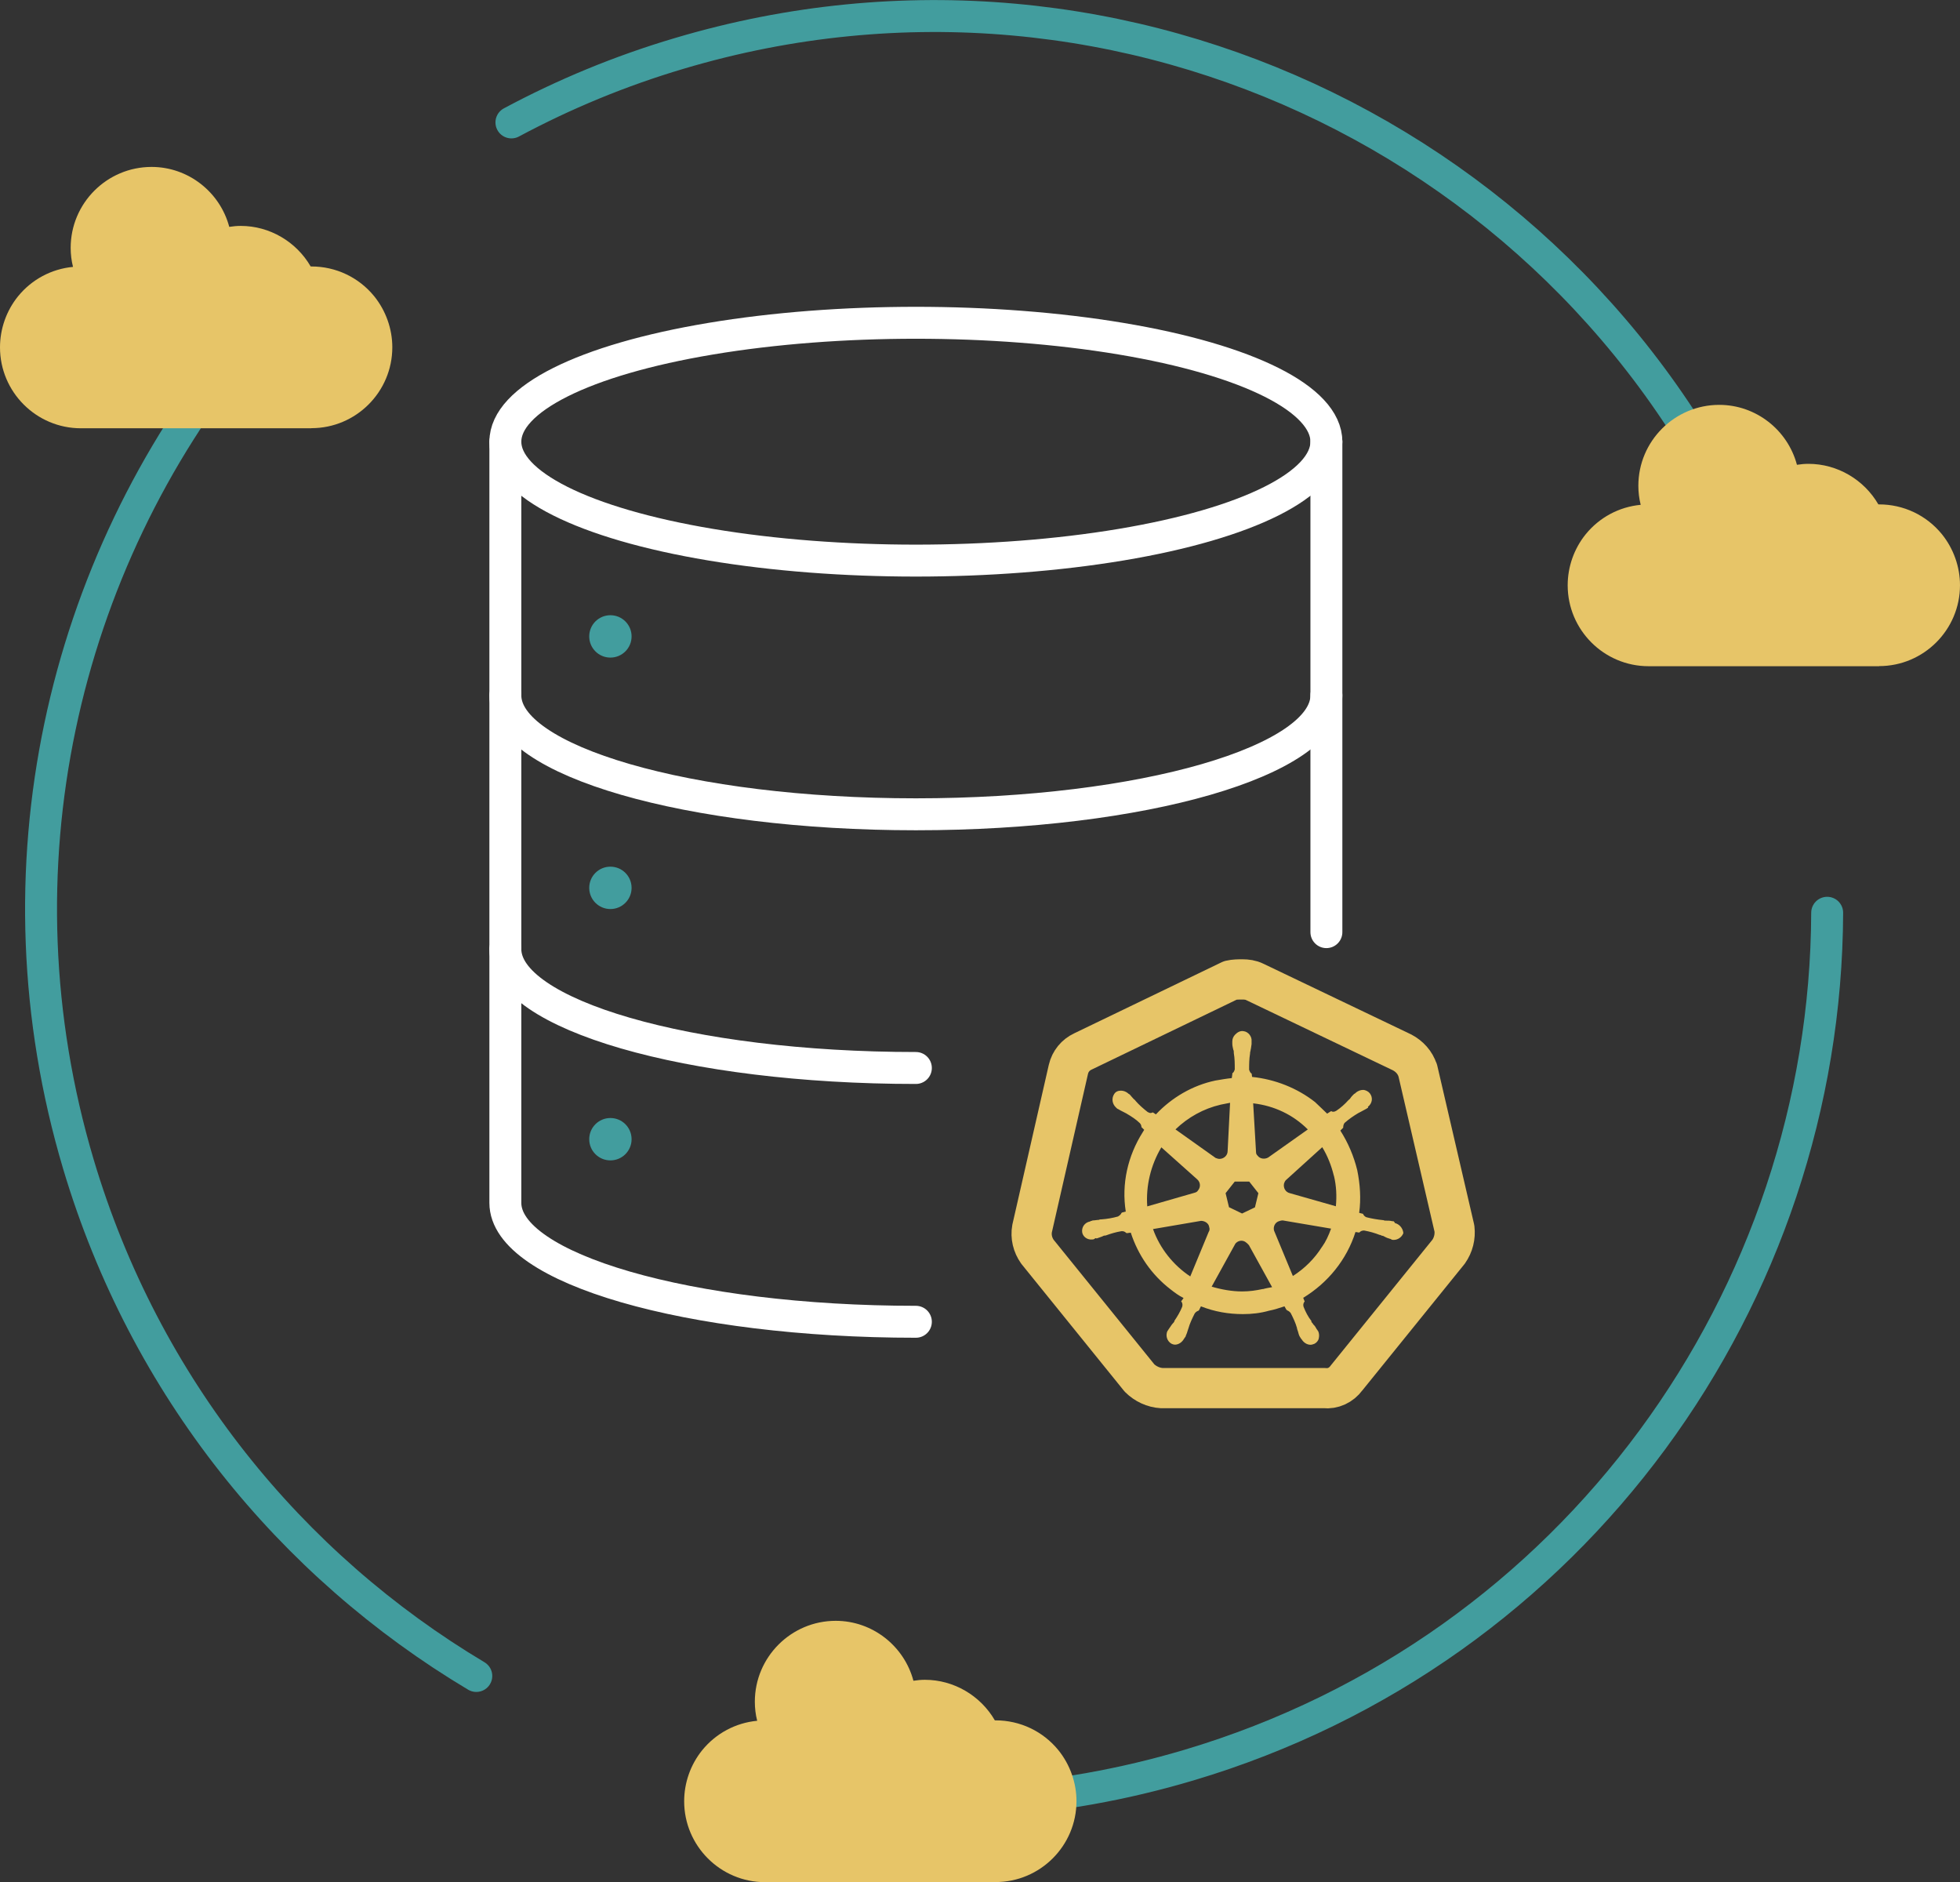
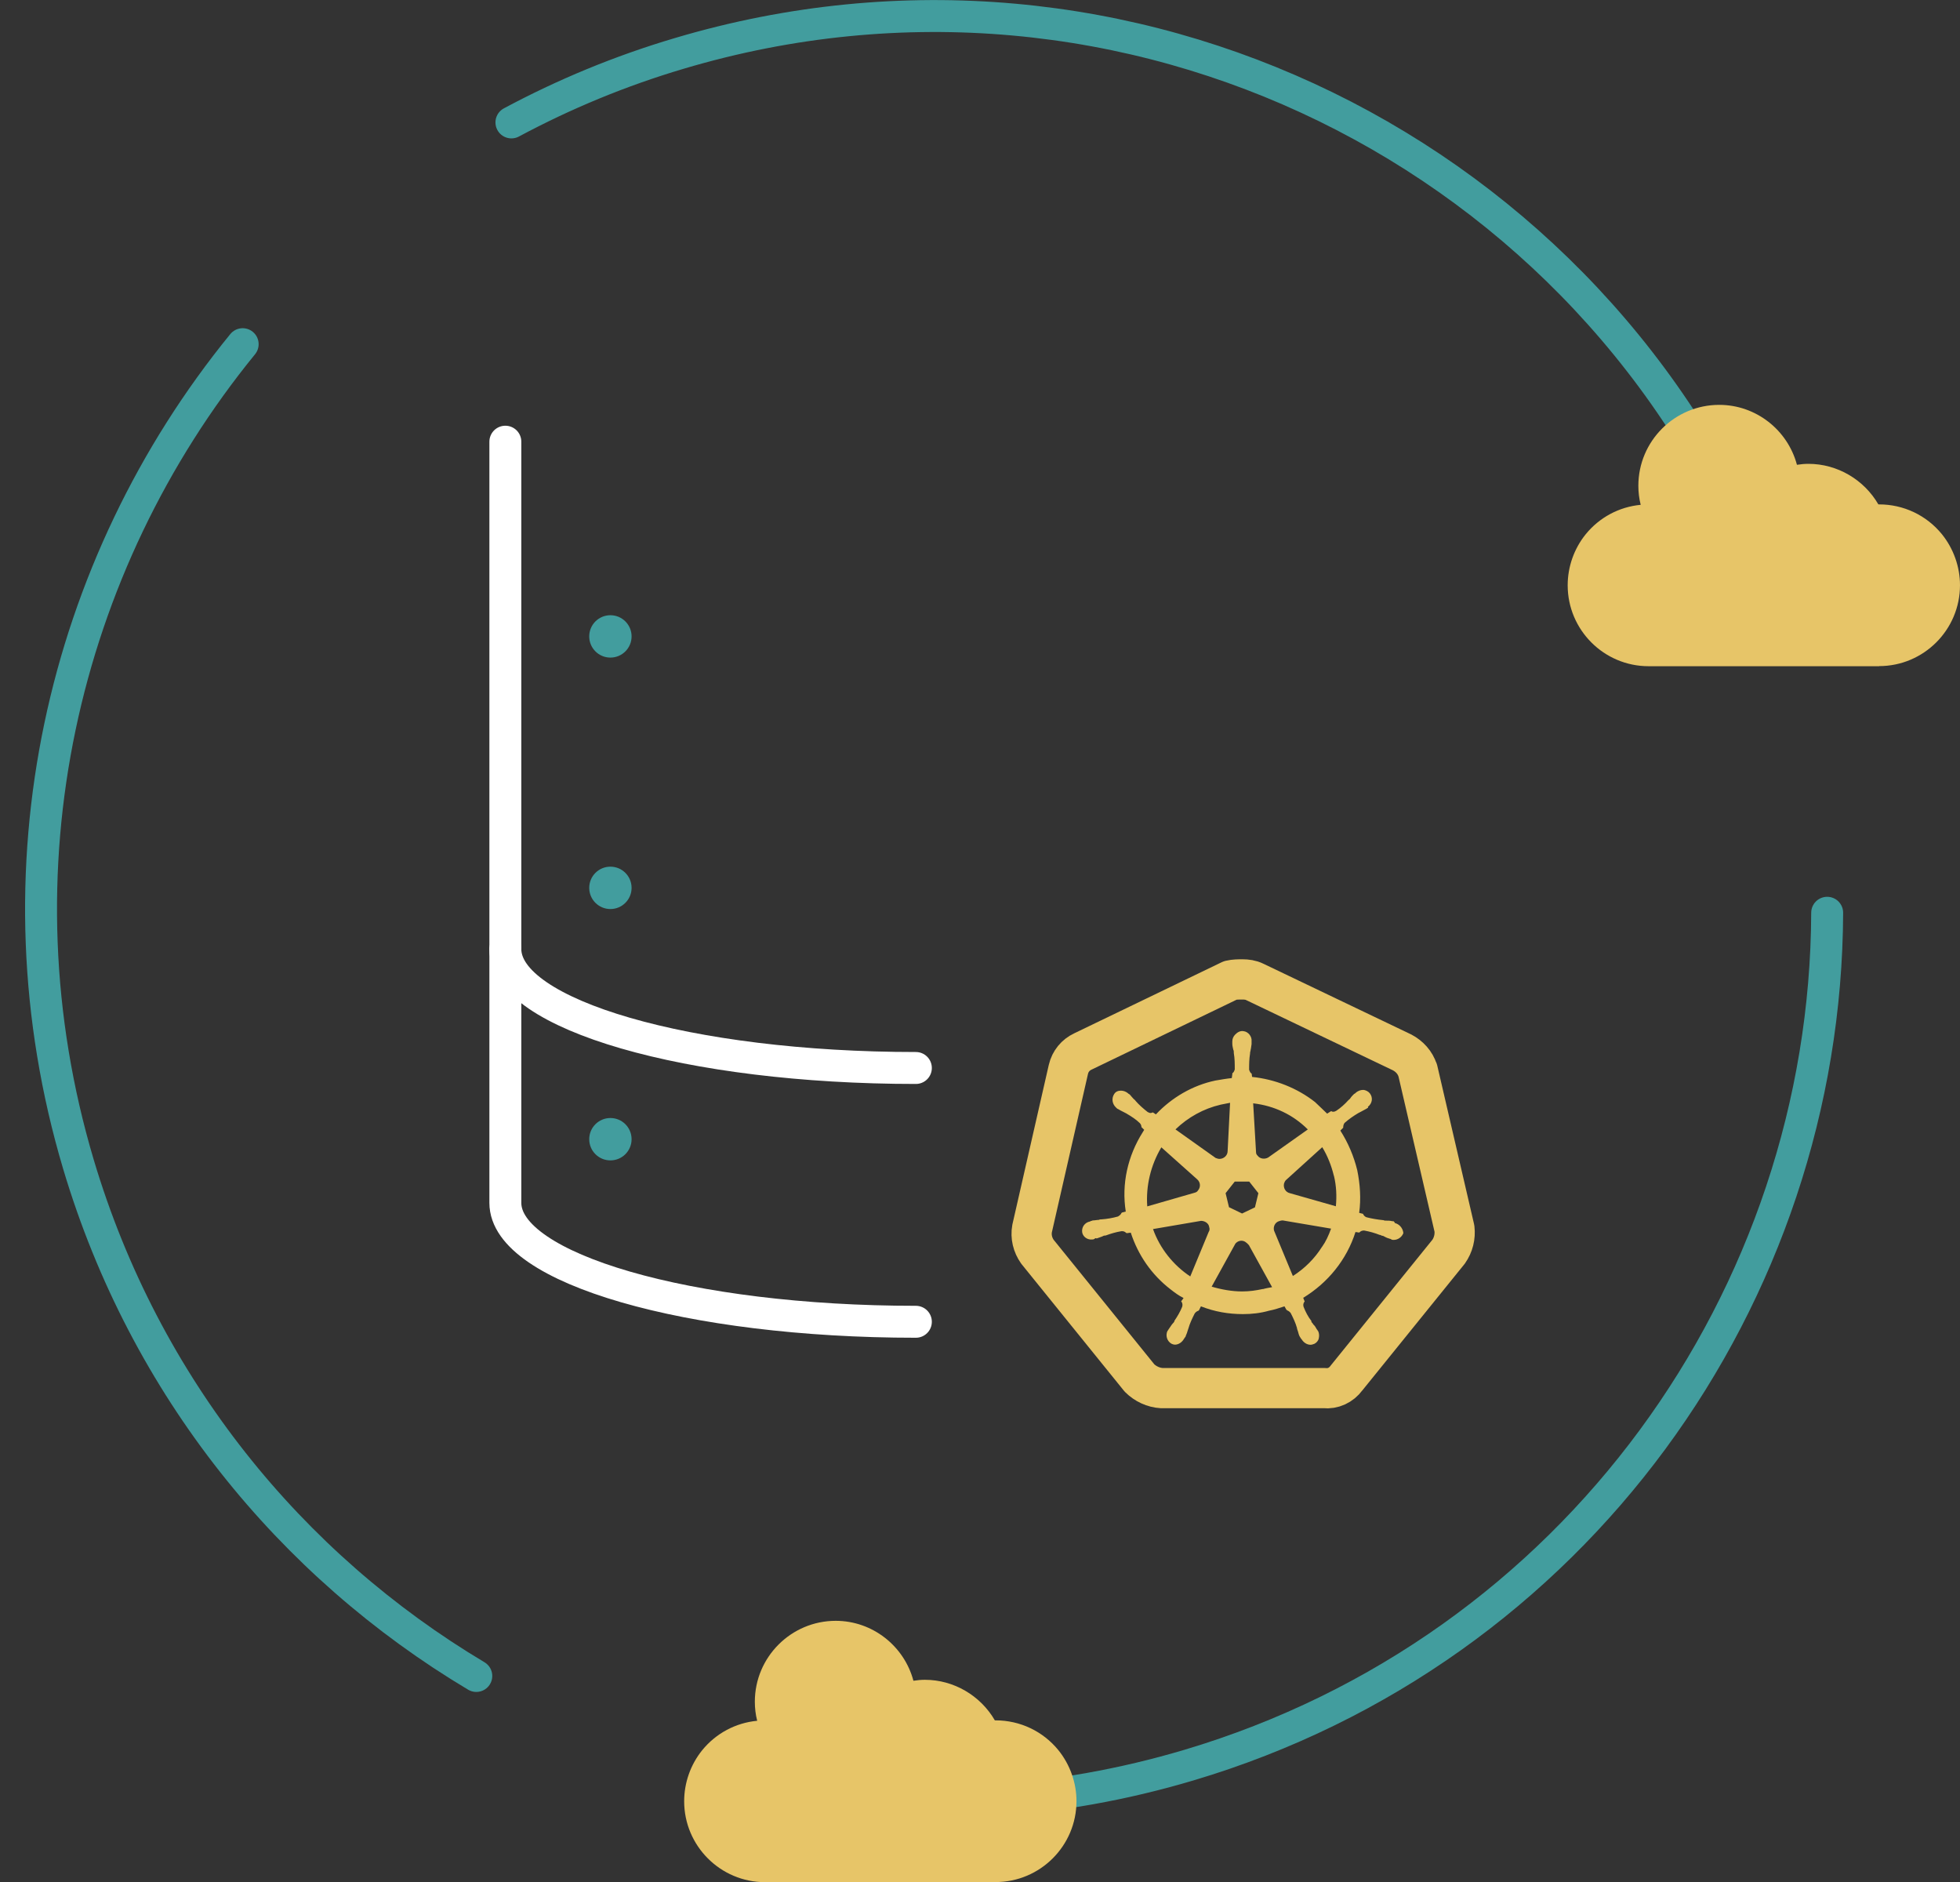
<svg xmlns="http://www.w3.org/2000/svg" id="Layer_2" data-name="Layer 2" viewBox="0 0 184.15 176.8">
  <rect x="0" y="0" width="184.15" height="176.8" fill="#333333" stroke="none" />
  <defs>
    <style>
      .cls-1 {
        stroke: #fff;
      }

      .cls-1, .cls-2 {
        stroke-width: 3px;
      }

      .cls-1, .cls-2, .cls-3 {
        fill: none;
        stroke-linecap: round;
        stroke-linejoin: round;
      }

      .cls-2 {
        stroke: #429d9e;
      }

      .cls-3 {
        stroke: #e7c568;
        stroke-width: 3.78px;
      }

      .cls-4 {
        fill: #e7c568;
      }

      .cls-4, .cls-5 {
        stroke-width: 0px;
      }

      .cls-5 {
        fill: #429d9e;
      }
    </style>
  </defs>
  <g id="Layer_1-2" data-name="Layer 1">
    <g>
      <g>
        <g id="Layer_2-2" data-name="Layer 2">
          <g id="Layer_1-2" data-name="Layer 1-2">
            <path class="cls-3" d="M133.19,100.54c-.23-.73-.77-1.32-1.45-1.68l-13.86-6.63c-.36-.18-.77-.23-1.14-.23s-.77,0-1.14.09l-13.86,6.68c-.68.32-1.18.91-1.36,1.68l-3.41,14.95c-.14.77.05,1.54.5,2.18l9.59,11.86c.55.55,1.32.91,2.09.95h15.27c.82.09,1.59-.27,2.09-.95l9.59-11.86c.45-.64.64-1.41.55-2.18l-3.45-14.86Z" />
            <path class="cls-4" d="M131.06,114.81h0s-.09,0-.09-.05-.09-.05-.18-.05c-.18-.05-.36-.05-.55-.05-.09,0-.18,0-.27-.05h-.05c-.5-.05-1.05-.14-1.54-.27-.14-.05-.27-.18-.32-.32.05,0,0,0,0,0h0l-.36-.09c.18-1.32.09-2.68-.18-4-.32-1.32-.86-2.59-1.59-3.73l.27-.27h0v-.05c0-.14.05-.32.14-.41.41-.36.82-.64,1.27-.91h0c.09-.05.18-.09.27-.14.18-.09.32-.18.5-.27.05-.05.09-.05.14-.09s0-.05,0-.09h0c.41-.32.5-.86.18-1.27-.14-.18-.41-.32-.64-.32s-.45.09-.64.23h0l-.05.05s-.09.09-.14.09c-.14.14-.27.27-.36.41-.05.09-.14.14-.18.18h0c-.32.36-.73.73-1.14,1-.09.05-.18.09-.27.09-.05,0-.14,0-.18-.05h-.05l-.36.23c-.36-.36-.77-.73-1.14-1.09-1.68-1.32-3.77-2.14-5.91-2.36l-.05-.36h0v.05c-.14-.09-.18-.23-.23-.36,0-.5,0-1,.09-1.54v-.05c0-.09.05-.18.05-.27.05-.18.05-.36.09-.55v-.27h0c.05-.45-.32-.91-.77-.95-.27-.05-.55.09-.77.32-.18.18-.27.41-.27.64h0v.23c0,.18.05.36.09.55.05.09.05.18.05.27v.05c.09.5.09,1,.09,1.54-.05.14-.09.27-.23.36v.09h0l-.05.36c-.5.05-1,.14-1.54.23-2.14.45-4.09,1.59-5.59,3.18l-.27-.18h-.05s-.09.05-.18.05-.18-.05-.27-.09c-.41-.32-.82-.68-1.14-1.05h0c-.05-.09-.14-.14-.18-.18-.14-.14-.23-.27-.36-.41-.05-.05-.09-.05-.14-.09s-.05-.05-.05-.05h0c-.18-.14-.41-.23-.64-.23-.27,0-.5.09-.64.32-.27.41-.18.95.18,1.27h0s.05.05.05.05c0,0,.09.09.14.09.14.09.32.18.5.27.09.05.18.09.27.14h0c.45.27.91.55,1.27.91.09.09.18.27.14.41v-.05h0l.27.27c-.05.09-.09.14-.14.23-1.41,2.23-2,4.86-1.59,7.45l-.36.09h0s-.05.05-.05.05c-.05.14-.18.23-.32.32-.5.14-1,.23-1.54.27h0c-.09,0-.18,0-.27.05-.18,0-.36.05-.55.05-.05,0-.09.05-.18.05t-.09.05h0c-.5.09-.82.55-.73,1.05h0c.09.41.5.68.91.64.09,0,.14,0,.23-.05h0s.05,0,.05-.05.14,0,.18,0c.18-.05.36-.14.5-.18.09-.05.18-.09.27-.09h.05c.5-.18.95-.32,1.5-.41h.05c.14,0,.27.05.36.14.05,0,.05.05.05.05h0l.41-.05c.68,2.09,1.95,3.95,3.73,5.32.41.32.77.59,1.23.82l-.23.32h0s.05.05.05.05c.09.14.09.32.05.45-.18.45-.45.91-.73,1.32v.05c-.05.09-.09.14-.18.23s-.18.27-.32.45c-.05.05-.05.09-.09.14,0,0,0,.05-.05.05h0c-.23.45-.05,1,.36,1.23.09.05.23.09.32.09.36,0,.68-.23.86-.55h0s0-.05.05-.05c0-.05.05-.09.09-.14.05-.18.14-.32.18-.5l.09-.27h0c.14-.5.36-.95.59-1.41.09-.14.23-.23.36-.27t.05-.05h0l.18-.36c1.27.5,2.59.73,3.95.73.82,0,1.64-.09,2.45-.32.5-.09,1-.27,1.45-.41l.18.32h0s.05,0,.05.05c.14.05.27.14.36.27.23.45.45.91.59,1.41v.05l.09.27c.05.18.09.36.18.5.05.05.05.09.09.14,0,0,0,.05.05.05h0c.18.32.5.55.86.55.14,0,.23-.05.36-.09.18-.09.36-.27.41-.5.05-.23.05-.45-.05-.68h0s-.05-.05-.05-.05c0-.05-.05-.09-.09-.14-.09-.18-.18-.32-.32-.45-.05-.09-.09-.14-.18-.23v-.09c-.32-.41-.55-.86-.73-1.32-.05-.14-.05-.32.05-.45,0-.05.05-.05.05-.05h0l-.14-.36c2.32-1.41,4.09-3.59,4.91-6.18l.36.05h0s.05-.05.05-.05c.09-.09.23-.14.36-.14h.05c.5.09,1,.23,1.45.41h.05c.09.05.18.09.27.09.18.09.32.18.5.23.05,0,.09.05.18.05t.09.05h0c.09.05.14.05.23.05.41,0,.77-.27.91-.64-.05-.5-.41-.86-.82-.95ZM117.93,113.4l-1.23.59-1.23-.59-.32-1.32.86-1.09h1.36l.86,1.09-.32,1.32ZM125.33,110.45c.23.95.27,1.91.18,2.86l-4.32-1.23h0c-.41-.09-.64-.5-.55-.91.05-.14.09-.23.18-.32l3.41-3.09c.5.82.86,1.73,1.09,2.68ZM122.88,106.09l-3.73,2.64c-.32.18-.77.14-1-.18-.09-.09-.14-.18-.14-.32l-.27-4.59c2,.23,3.77,1.09,5.13,2.45h0ZM114.66,103.77l.91-.18-.23,4.54h0c0,.41-.36.73-.77.73-.14,0-.23-.05-.36-.09l-3.77-2.68c1.18-1.14,2.64-1.95,4.23-2.32ZM109.11,107.77l3.36,3h0c.32.27.36.73.09,1.05-.09.14-.18.18-.36.23l-4.41,1.27c-.14-1.91.32-3.86,1.32-5.54ZM108.34,115.45l4.5-.77c.36,0,.73.23.77.59.05.14.05.32-.05.45h0l-1.73,4.18c-1.59-1.05-2.86-2.64-3.5-4.45ZM118.65,121.08c-.64.14-1.27.23-1.95.23-.95,0-1.95-.18-2.86-.45l2.23-4.04c.23-.27.59-.36.91-.18.14.09.23.18.36.32h0l2.18,3.95c-.27.05-.55.09-.86.18ZM124.2,117.13c-.68,1.09-1.64,2.04-2.73,2.73l-1.77-4.27c-.09-.36.09-.73.41-.86.14-.05.27-.09.41-.09l4.54.77c-.23.64-.5,1.23-.86,1.73Z" />
          </g>
        </g>
        <g>
-           <ellipse class="cls-1" cx="86.05" cy="41.49" rx="38.57" ry="11.17" />
-           <path class="cls-1" d="M124.62,65.32c0,6.17-17.27,11.17-38.57,11.17s-38.57-5-38.57-11.17" />
          <path class="cls-5" d="M59.34,59.78c0,1.1-.89,1.99-1.99,1.99s-1.99-.89-1.99-1.99.89-1.99,1.99-1.99,1.99.89,1.99,1.99Z" />
          <path class="cls-5" d="M59.34,83.4c0,1.1-.89,1.99-1.99,1.99s-1.99-.89-1.99-1.99.89-1.99,1.99-1.99,1.99.89,1.99,1.99Z" />
          <path class="cls-5" d="M59.34,107.01c0,1.1-.89,1.99-1.99,1.99s-1.99-.89-1.99-1.99.89-1.99,1.99-1.99,1.99.89,1.99,1.99Z" />
-           <line class="cls-1" x1="124.62" y1="87.56" x2="124.62" y2="41.49" />
          <path class="cls-1" d="M47.48,89.15c0,6.17,17.27,11.17,38.57,11.17" />
          <path class="cls-1" d="M47.48,41.49v71.5c0,6.17,17.27,11.17,38.57,11.17" />
        </g>
      </g>
      <g>
        <path class="cls-2" d="M171.67,85.74c-.13,36.03-23.64,69.24-59.95,80.06-12.39,3.69-24.95,4.38-36.92,2.5" />
        <path class="cls-2" d="M48.05,11.5c4.93-2.64,10.19-4.83,15.76-6.48,42-12.51,86.07,9.42,101.91,49.4" />
        <path class="cls-2" d="M44.75,157.43c-17.41-10.39-31.13-27.1-37.38-48.06-8.24-27.67-1.54-56.24,15.43-77.04" />
-         <path class="cls-4" d="M29.25,40.23H7.6c-4.19,0-7.6-3.41-7.6-7.6,0-1.74.6-3.44,1.69-4.79,1.29-1.59,3.15-2.58,5.17-2.77-.15-.59-.22-1.19-.22-1.79,0-4.19,3.41-7.6,7.6-7.6,3.45,0,6.43,2.36,7.3,5.63.38-.06.73-.09,1.08-.09,2.71,0,5.22,1.48,6.57,3.81.02,0,.05,0,.07,0,2.3,0,4.45,1.02,5.9,2.8,1.09,1.35,1.7,3.06,1.7,4.79,0,4.19-3.41,7.6-7.6,7.6Z" />
        <path class="cls-4" d="M176.55,62.58h-21.66c-4.19,0-7.6-3.41-7.6-7.6,0-1.74.6-3.44,1.69-4.79,1.29-1.59,3.15-2.58,5.17-2.77-.15-.59-.22-1.19-.22-1.79,0-4.19,3.41-7.6,7.6-7.6,3.45,0,6.43,2.36,7.3,5.63.38-.06.73-.09,1.08-.09,2.71,0,5.22,1.48,6.57,3.81.02,0,.05,0,.07,0,2.3,0,4.45,1.02,5.9,2.8,1.09,1.35,1.7,3.06,1.7,4.79,0,4.19-3.41,7.6-7.6,7.6Z" />
        <path class="cls-4" d="M93.54,176.8h-21.66c-4.19,0-7.6-3.41-7.6-7.6,0-1.74.6-3.44,1.69-4.79,1.29-1.59,3.15-2.58,5.17-2.77-.15-.59-.22-1.19-.22-1.79,0-4.19,3.41-7.6,7.6-7.6,3.45,0,6.43,2.36,7.3,5.63.38-.06.73-.09,1.08-.09,2.71,0,5.22,1.48,6.57,3.81.02,0,.05,0,.07,0,2.3,0,4.45,1.02,5.9,2.8,1.09,1.35,1.7,3.06,1.7,4.79,0,4.19-3.41,7.6-7.6,7.6Z" />
      </g>
    </g>
  </g>
</svg>